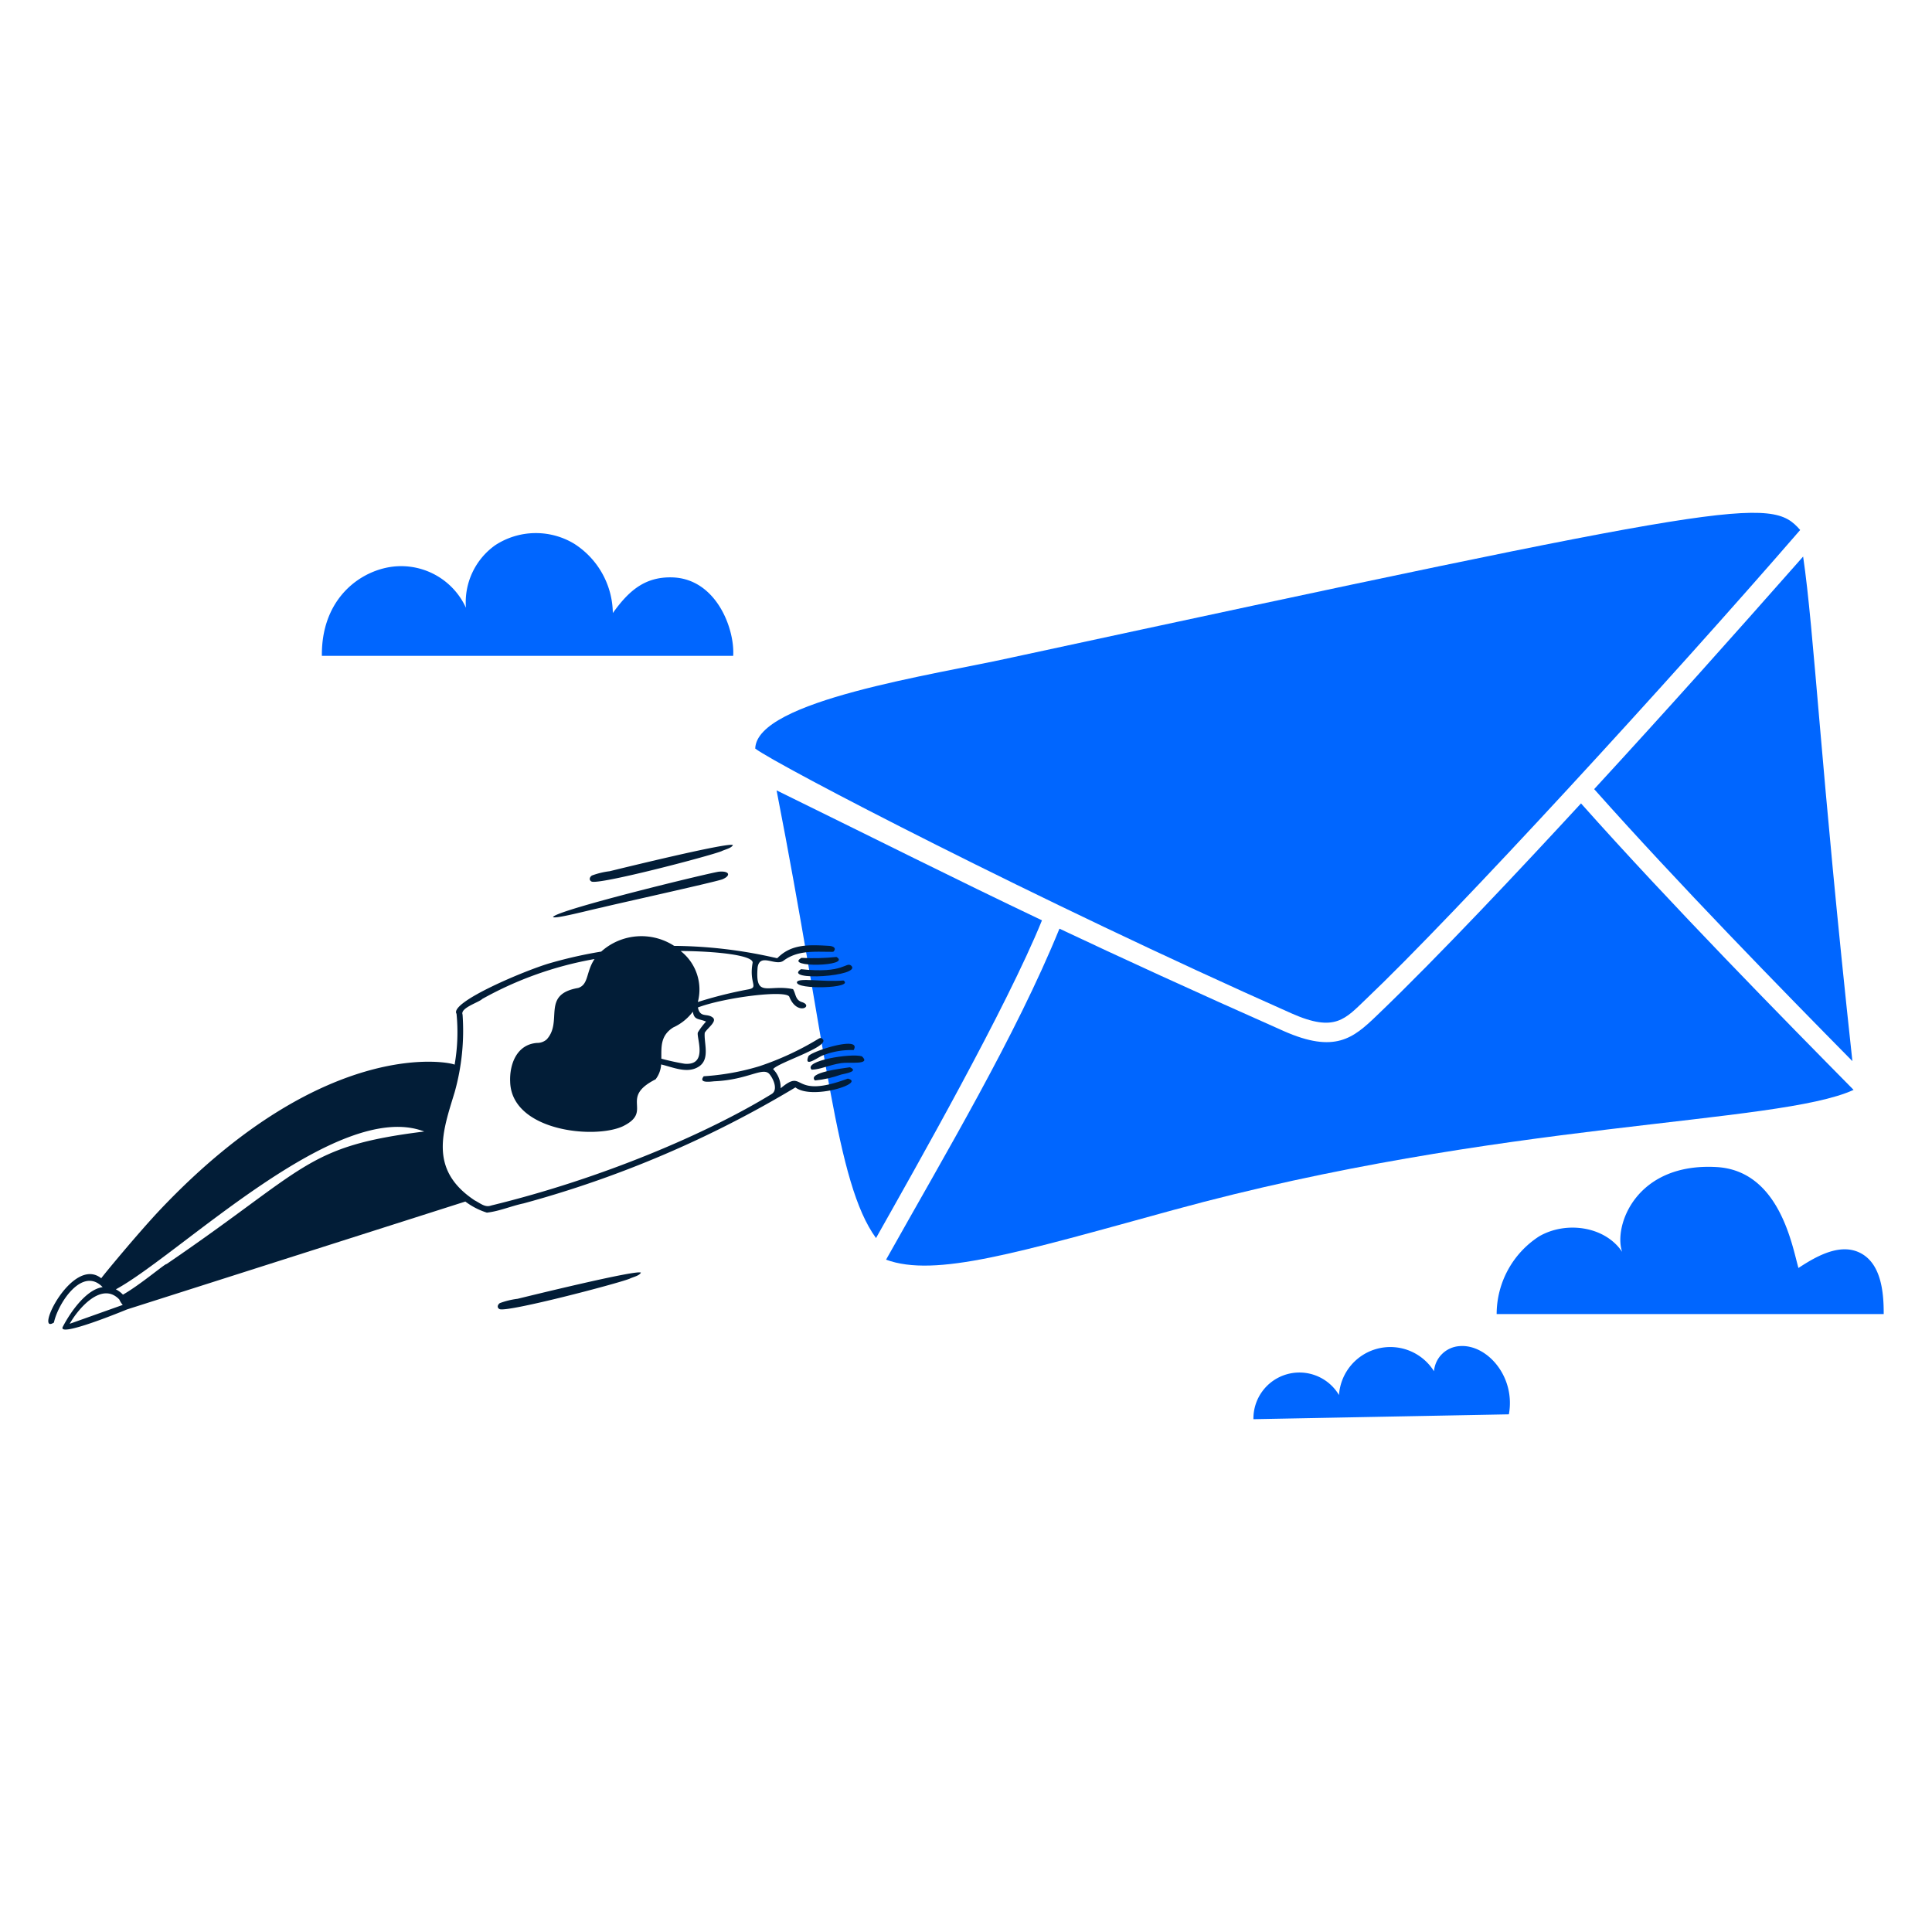
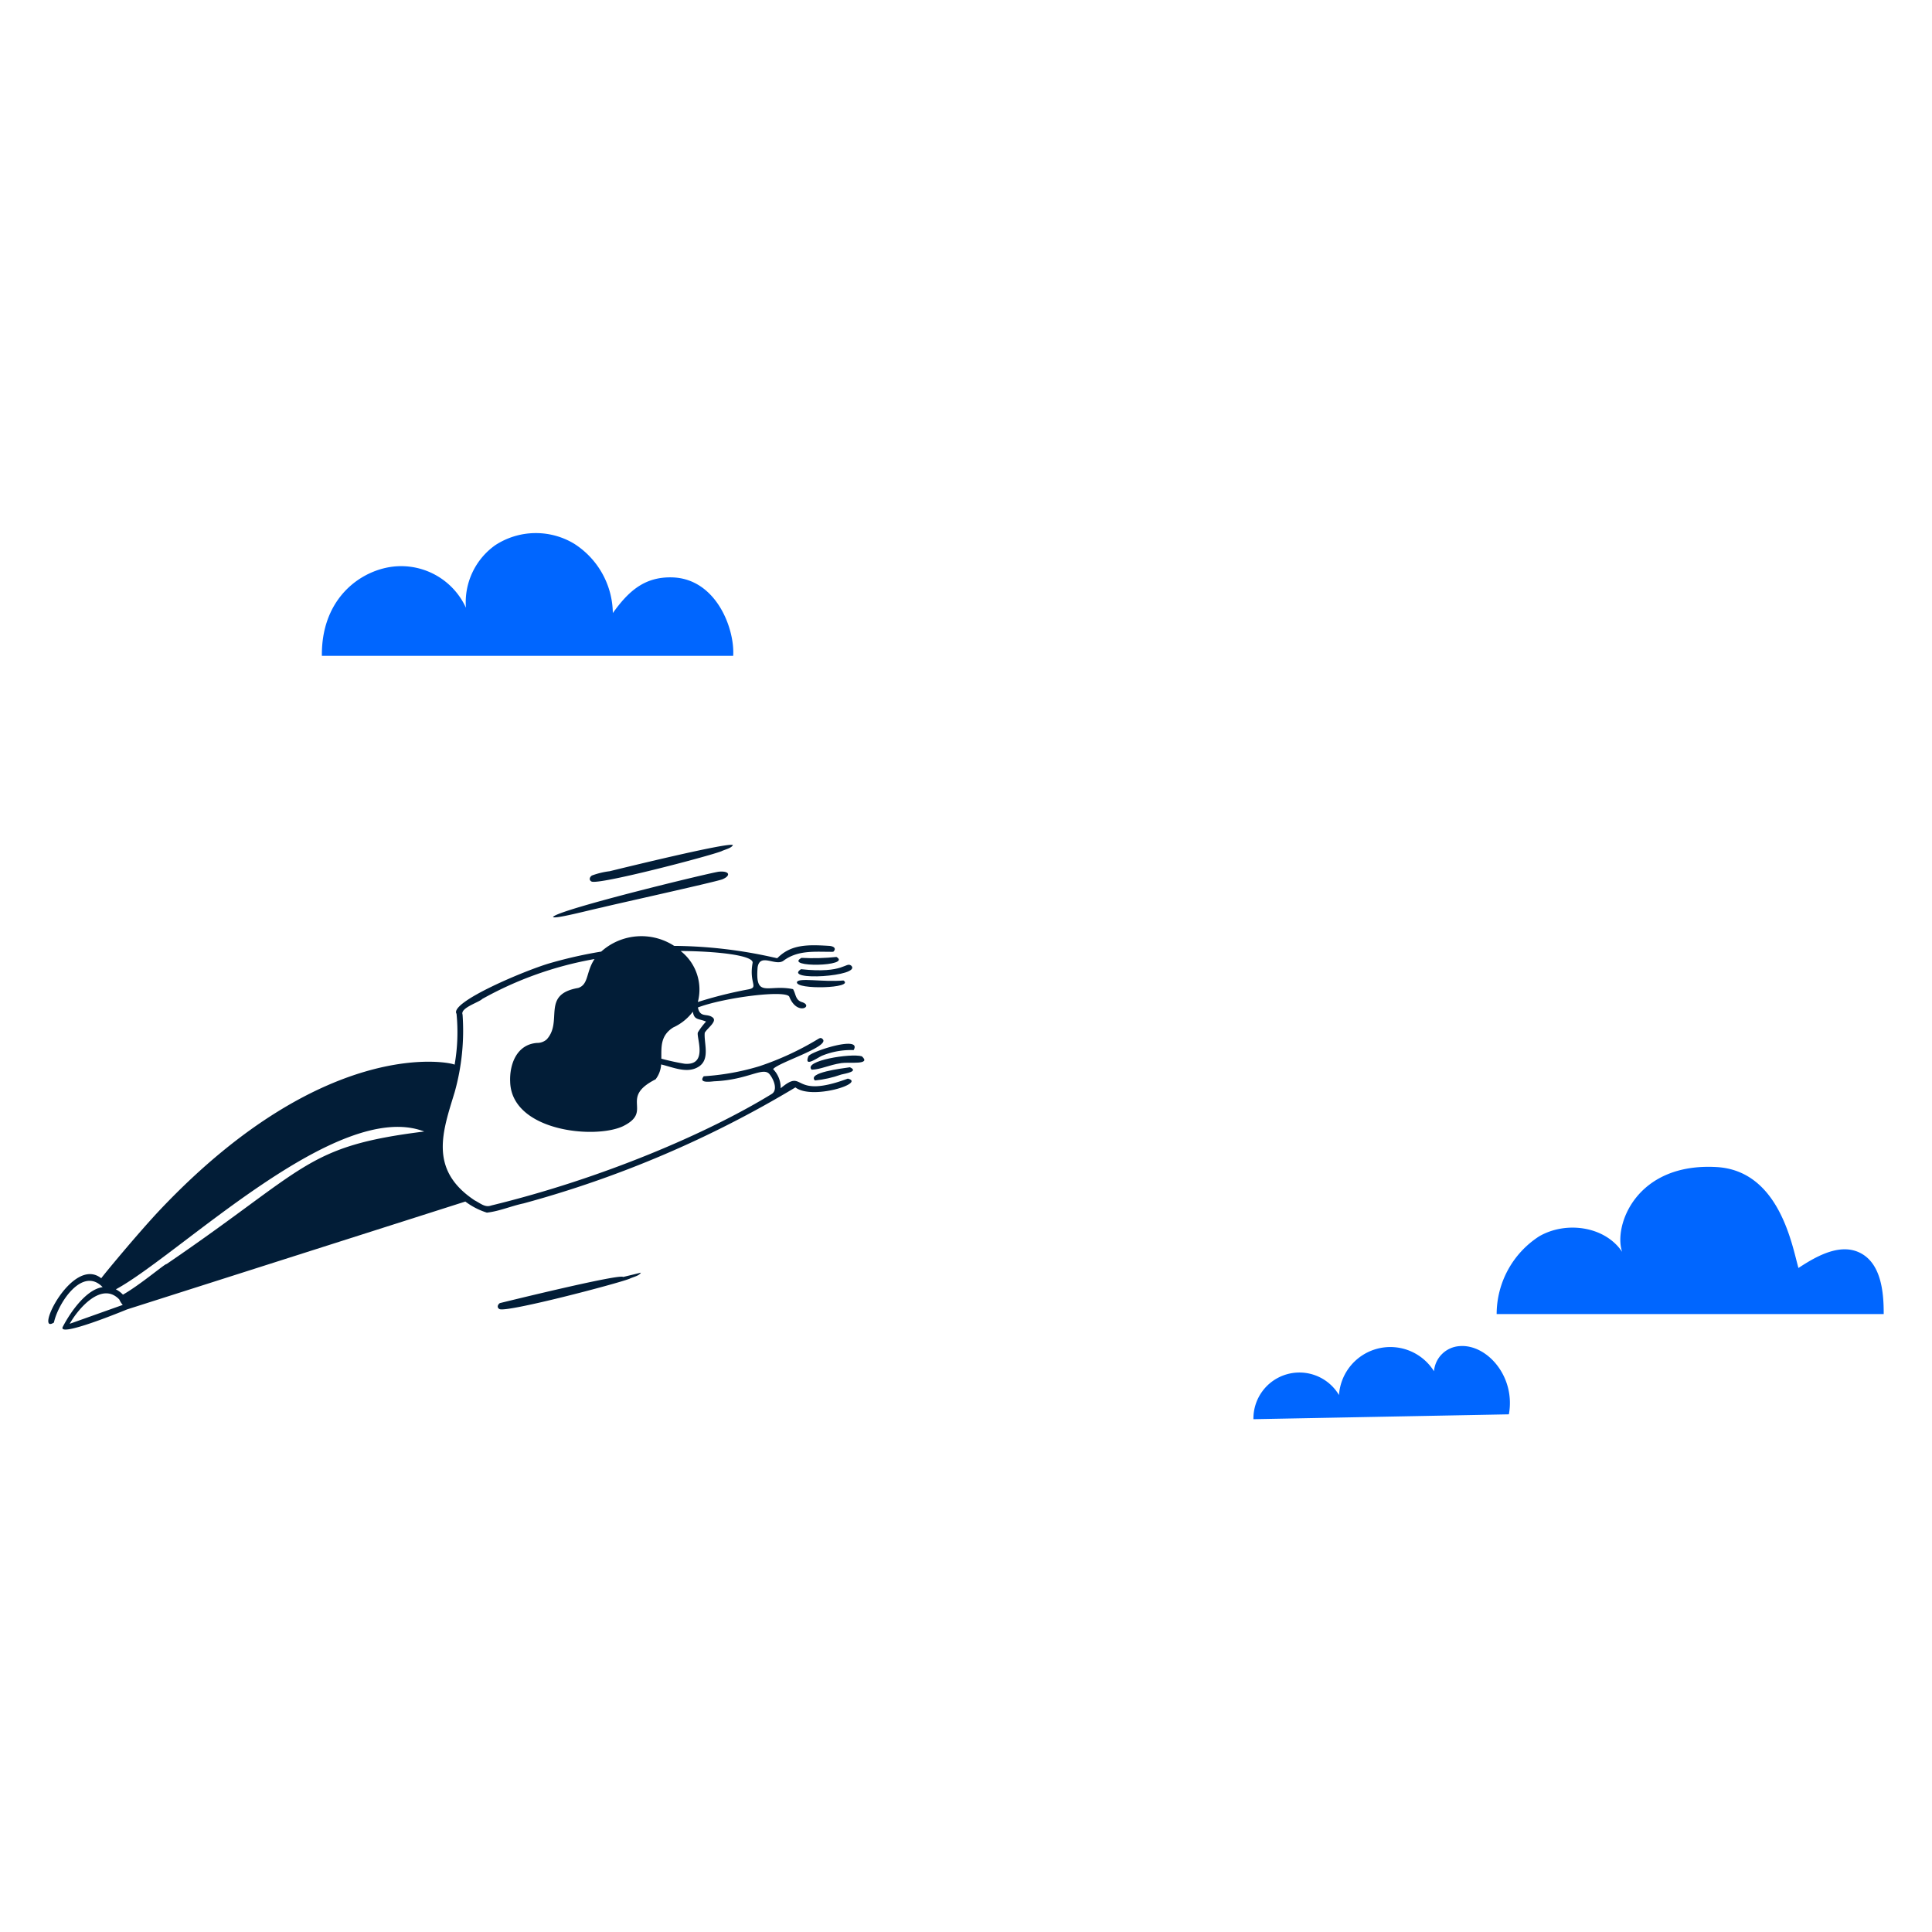
<svg xmlns="http://www.w3.org/2000/svg" width="500" height="500" fill="none">
-   <path d="M269.662 238.182c-23.572-11.225-41.5-20.305-68.682-33.632 13.115 67.165 15.29 101.537 25.732 115.862 10.273-18.237 33.788-59.662 42.95-82.23Zm139.503-30.262c-15.162 16.432-36.75 39.5-52.988 55.04-5.937 5.682-10.689 9.75-23.944 3.877-23.948-10.627-42.16-19-58.048-26.5-11.37 27.883-29.53 58.285-44.873 85.665 12.711 4.668 34.001-1.78 74.288-12.842 84.458-23.15 156.52-22.078 176.107-31.1-17.765-17.995-47.262-47.99-70.542-74.14Z" fill="#06F" />
-   <path d="M334.25 262.265c11.335 5.035 13.91 1.403 19.385-3.802 22.853-21.728 78.55-82.373 112.25-121.301-7.647-8.82-15.622-7.652-203.865 32.961-20.225 4.525-66.225 11.152-66.567 23.609 5.842 4.393 73.297 39.458 138.797 68.533Zm145.148 12.355c-8.265-76.11-9.875-111.087-12.75-130.582-19.323 21.885-34.398 38.78-54.078 60.187 21.633 24.328 48.803 52.118 66.828 70.395Z" fill="#06F" />
  <path d="M209.202 273.385c-1.235 3.132 2.56.155 3.75-.25a19.832 19.832 0 0 1 7.963-1.372c2.335-3.978-11.23.394-11.713 1.622Z" fill="#021D37" />
  <path d="M223.053 273.372c-2.87-.855-15.288 1.163-13 3.463 2.322-.04 4.334-1.193 7.704-1.715 1.993-.31 7.843.57 5.296-1.748Zm-3.1 2.836c-2.223.322-11.085 1.395-9.048 3.415 2.318-.228 4.6-.742 6.793-1.528 1.347-.312 4.552-.845 2.255-1.887Zm-1.663-22.458c-5.5.457-11.64-.808-12.05.425-.343 2.04 15.085 1.595 12.05-.425Zm-10.99-2.925c-4.895 3.17 15.838 1.89 13-.915-1.452-1.105-1.747 2.15-13 .915Zm.125-2.93c-4.705 2.582 13.145 2.225 9.057-.237-3.008.32-6.036.399-9.057.237Z" fill="#021D37" />
-   <path d="M219.41 279.145c-14.97 5.565-10.848-2.965-17.375 2.5a6.835 6.835 0 0 0-1.953-4.952c1.215-1.668 14.318-5.678 12.92-7.661-.482-.532-.682-.499-1.437-.039a75.082 75.082 0 0 1-15.03 6.942 63.09 63.09 0 0 1-14.408 2.598c-1.407 1.795 1.435 1.434 2.71 1.304 8.913-.36 12.75-3.977 14.393-1.735 1.075 1.35 2.152 4.123.377 5.086-16.392 10.035-43.607 21.779-72.5 28.799-1.565.568-2.66-.5-4.25-1.325-12.067-7.972-8.225-17.999-5.182-28.037a58.96 58.96 0 0 0 2.037-20.057c-.67-1.728 4.308-3.178 5.093-4.04a92.352 92.352 0 0 1 29.065-10.331c-2.25 3.34-1.475 6.583-4.23 7.483-9.69 1.685-3.843 8.59-8.145 13.308a3.68 3.68 0 0 1-2.5.919c-5.285.375-7.155 5.556-6.965 10.048.332 12.75 21.75 14.955 29.17 11.523 8-3.93-1.12-7.295 8.465-12.15a6.927 6.927 0 0 0 1.435-3.853c3.227.775 6.792 2.447 9.735.572 3.027-1.935 1.287-6.137 1.552-8.777.785-1.325 3.5-3.08 1.895-4.057-1.387-.965-3.115.212-3.667-2.481 6.855-2.605 23.177-4.665 23.682-2.705 2.07 5.05 6.538 2.251 3.098 1.271-1.575-.605-1.41-2.05-2.153-3.305-6.46-1.368-9.857 2.549-9.17-5.668.64-3.81 4.665-.168 6.705-1.7 3.828-2.87 8.408-2.25 12.86-2.3.853-.78.295-1.46-1.137-1.542-5.235-.31-9.57-.428-13.07 2.934-.358.423-.388.208-1.2.075a120.808 120.808 0 0 0-25.763-3 15.554 15.554 0 0 0-18.872 1.478 114.445 114.445 0 0 0-13.063 2.937c-6.1 1.705-26.342 10.155-24.382 13.163a48.63 48.63 0 0 1-.5 13.185c.077-.41-32.63-8.4-76.075 37.375-5.828 6.152-15.363 17.722-15.37 17.887-7.5-5.957-17.488 14.838-12.25 11.458 1.078-5.022 7.355-14.632 12.61-9.165-4.155.583-8.198 6.215-10.285 10.21-1.765 3.168 16.595-4.443 16.595-4.443l87.555-27.917a18.448 18.448 0 0 0 5.577 2.87c3.323-.383 6.25-1.708 9.5-2.393a277.876 277.876 0 0 0 70.348-30.019c4.257 3.332 18.337-1.128 13.555-2.273Zm-24.638-29.94c-1 5.5 1.83 6.337-1.317 6.885a109.554 109.554 0 0 0-12.855 3.23 12.655 12.655 0 0 0-4.455-13.203c9.532.055 18.98 1.145 18.627 3.088Zm-20.542 16.7a13.206 13.206 0 0 0 5.08-4.08c.345 2.25 1.485 1.725 3.42 2.562-.801.86-1.512 1.8-2.12 2.805-.458 1.215 2.762 8.611-3.42 8.106a60.35 60.35 0 0 1-6.035-1.315c.025-2.983-.303-5.948 3.075-8.078ZM30.88 336.31a5 5 0 0 0 .89 1.4l-13.738 4.89c2.318-4.1 8.36-11.022 12.848-6.29Zm.953-1.25a7.053 7.053 0 0 0-1.855-1.383c16.264-8.75 57.32-49.499 79.807-40.844-30.832 3.847-30.06 9.347-66.692 34.312-.188-.265-6.658 5.267-11.26 7.902v.013Zm111.297-97.755c1.25-1.92 42.295-11.84 43.025-11.722 2.73-.215 3.02 1.077.75 1.999-2.512.848-28.445 6.568-30.975 7.228-3.587.765-12.555 3.155-12.8 2.495Zm46.545-18.597c-.42.83-2.017 1.115-2.947 1.58-3.388 1.337-32.105 8.847-33.665 7.835-.665-.358-.518-1.098.11-1.535 1.48-.55 3.019-.925 4.587-1.115 2.67-.65 31.028-7.62 31.915-6.765Zm-23.813 110.655c-.42.83-2.017 1.112-2.947 1.58-3.388 1.335-32.103 8.847-33.665 7.837-.668-.36-.515-1.1.112-1.537a20.28 20.28 0 0 1 4.585-1.115c2.663-.65 31.028-7.628 31.915-6.765Z" fill="#021D37" />
+   <path d="M219.41 279.145c-14.97 5.565-10.848-2.965-17.375 2.5a6.835 6.835 0 0 0-1.953-4.952c1.215-1.668 14.318-5.678 12.92-7.661-.482-.532-.682-.499-1.437-.039a75.082 75.082 0 0 1-15.03 6.942 63.09 63.09 0 0 1-14.408 2.598c-1.407 1.795 1.435 1.434 2.71 1.304 8.913-.36 12.75-3.977 14.393-1.735 1.075 1.35 2.152 4.123.377 5.086-16.392 10.035-43.607 21.779-72.5 28.799-1.565.568-2.66-.5-4.25-1.325-12.067-7.972-8.225-17.999-5.182-28.037a58.96 58.96 0 0 0 2.037-20.057c-.67-1.728 4.308-3.178 5.093-4.04a92.352 92.352 0 0 1 29.065-10.331c-2.25 3.34-1.475 6.583-4.23 7.483-9.69 1.685-3.843 8.59-8.145 13.308a3.68 3.68 0 0 1-2.5.919c-5.285.375-7.155 5.556-6.965 10.048.332 12.75 21.75 14.955 29.17 11.523 8-3.93-1.12-7.295 8.465-12.15a6.927 6.927 0 0 0 1.435-3.853c3.227.775 6.792 2.447 9.735.572 3.027-1.935 1.287-6.137 1.552-8.777.785-1.325 3.5-3.08 1.895-4.057-1.387-.965-3.115.212-3.667-2.481 6.855-2.605 23.177-4.665 23.682-2.705 2.07 5.05 6.538 2.251 3.098 1.271-1.575-.605-1.41-2.05-2.153-3.305-6.46-1.368-9.857 2.549-9.17-5.668.64-3.81 4.665-.168 6.705-1.7 3.828-2.87 8.408-2.25 12.86-2.3.853-.78.295-1.46-1.137-1.542-5.235-.31-9.57-.428-13.07 2.934-.358.423-.388.208-1.2.075a120.808 120.808 0 0 0-25.763-3 15.554 15.554 0 0 0-18.872 1.478 114.445 114.445 0 0 0-13.063 2.937c-6.1 1.705-26.342 10.155-24.382 13.163a48.63 48.63 0 0 1-.5 13.185c.077-.41-32.63-8.4-76.075 37.375-5.828 6.152-15.363 17.722-15.37 17.887-7.5-5.957-17.488 14.838-12.25 11.458 1.078-5.022 7.355-14.632 12.61-9.165-4.155.583-8.198 6.215-10.285 10.21-1.765 3.168 16.595-4.443 16.595-4.443l87.555-27.917a18.448 18.448 0 0 0 5.577 2.87c3.323-.383 6.25-1.708 9.5-2.393a277.876 277.876 0 0 0 70.348-30.019c4.257 3.332 18.337-1.128 13.555-2.273Zm-24.638-29.94c-1 5.5 1.83 6.337-1.317 6.885a109.554 109.554 0 0 0-12.855 3.23 12.655 12.655 0 0 0-4.455-13.203c9.532.055 18.98 1.145 18.627 3.088Zm-20.542 16.7a13.206 13.206 0 0 0 5.08-4.08c.345 2.25 1.485 1.725 3.42 2.562-.801.86-1.512 1.8-2.12 2.805-.458 1.215 2.762 8.611-3.42 8.106a60.35 60.35 0 0 1-6.035-1.315c.025-2.983-.303-5.948 3.075-8.078ZM30.88 336.31a5 5 0 0 0 .89 1.4l-13.738 4.89c2.318-4.1 8.36-11.022 12.848-6.29Zm.953-1.25a7.053 7.053 0 0 0-1.855-1.383c16.264-8.75 57.32-49.499 79.807-40.844-30.832 3.847-30.06 9.347-66.692 34.312-.188-.265-6.658 5.267-11.26 7.902v.013Zm111.297-97.755c1.25-1.92 42.295-11.84 43.025-11.722 2.73-.215 3.02 1.077.75 1.999-2.512.848-28.445 6.568-30.975 7.228-3.587.765-12.555 3.155-12.8 2.495Zm46.545-18.597c-.42.83-2.017 1.115-2.947 1.58-3.388 1.337-32.105 8.847-33.665 7.835-.665-.358-.518-1.098.11-1.535 1.48-.55 3.019-.925 4.587-1.115 2.67-.65 31.028-7.62 31.915-6.765Zm-23.813 110.655c-.42.83-2.017 1.112-2.947 1.58-3.388 1.335-32.103 8.847-33.665 7.837-.668-.36-.515-1.1.112-1.537c2.663-.65 31.028-7.628 31.915-6.765Z" fill="#021D37" />
  <path d="M189.75 169.73c.43-7.063-4.425-20-15.805-20.303-7.077-.182-11.23 3.475-15.345 9.228a21.594 21.594 0 0 0-10.072-17.978 19.215 19.215 0 0 0-20.355.415 18.125 18.125 0 0 0-7.588 16.198 18.432 18.432 0 0 0-20.562-10.373c-8.165 1.735-16.865 9.03-16.723 22.813h106.45ZM487.5 340.083c.035-5.79-.72-12.823-5.75-15.653-5.185-2.907-11.357.447-16.315 3.725-1.62-5.675-4.9-25.182-21.172-26.12-20.963-1.202-26.765 15.343-24.448 21.953-4.46-6.67-14.537-8.048-21.482-4.025a24.003 24.003 0 0 0-11 20.12H487.5Zm-163.115 27.202a11.904 11.904 0 0 1 8.672-11.631 11.913 11.913 0 0 1 13.473 5.381 13.32 13.32 0 0 1 10.052-12.025 13.32 13.32 0 0 1 14.533 5.868 7.105 7.105 0 0 1 6.585-6.501c7.038-.615 14.59 7.818 12.798 17.65l-66.113 1.258Z" fill="#06F" />
</svg>